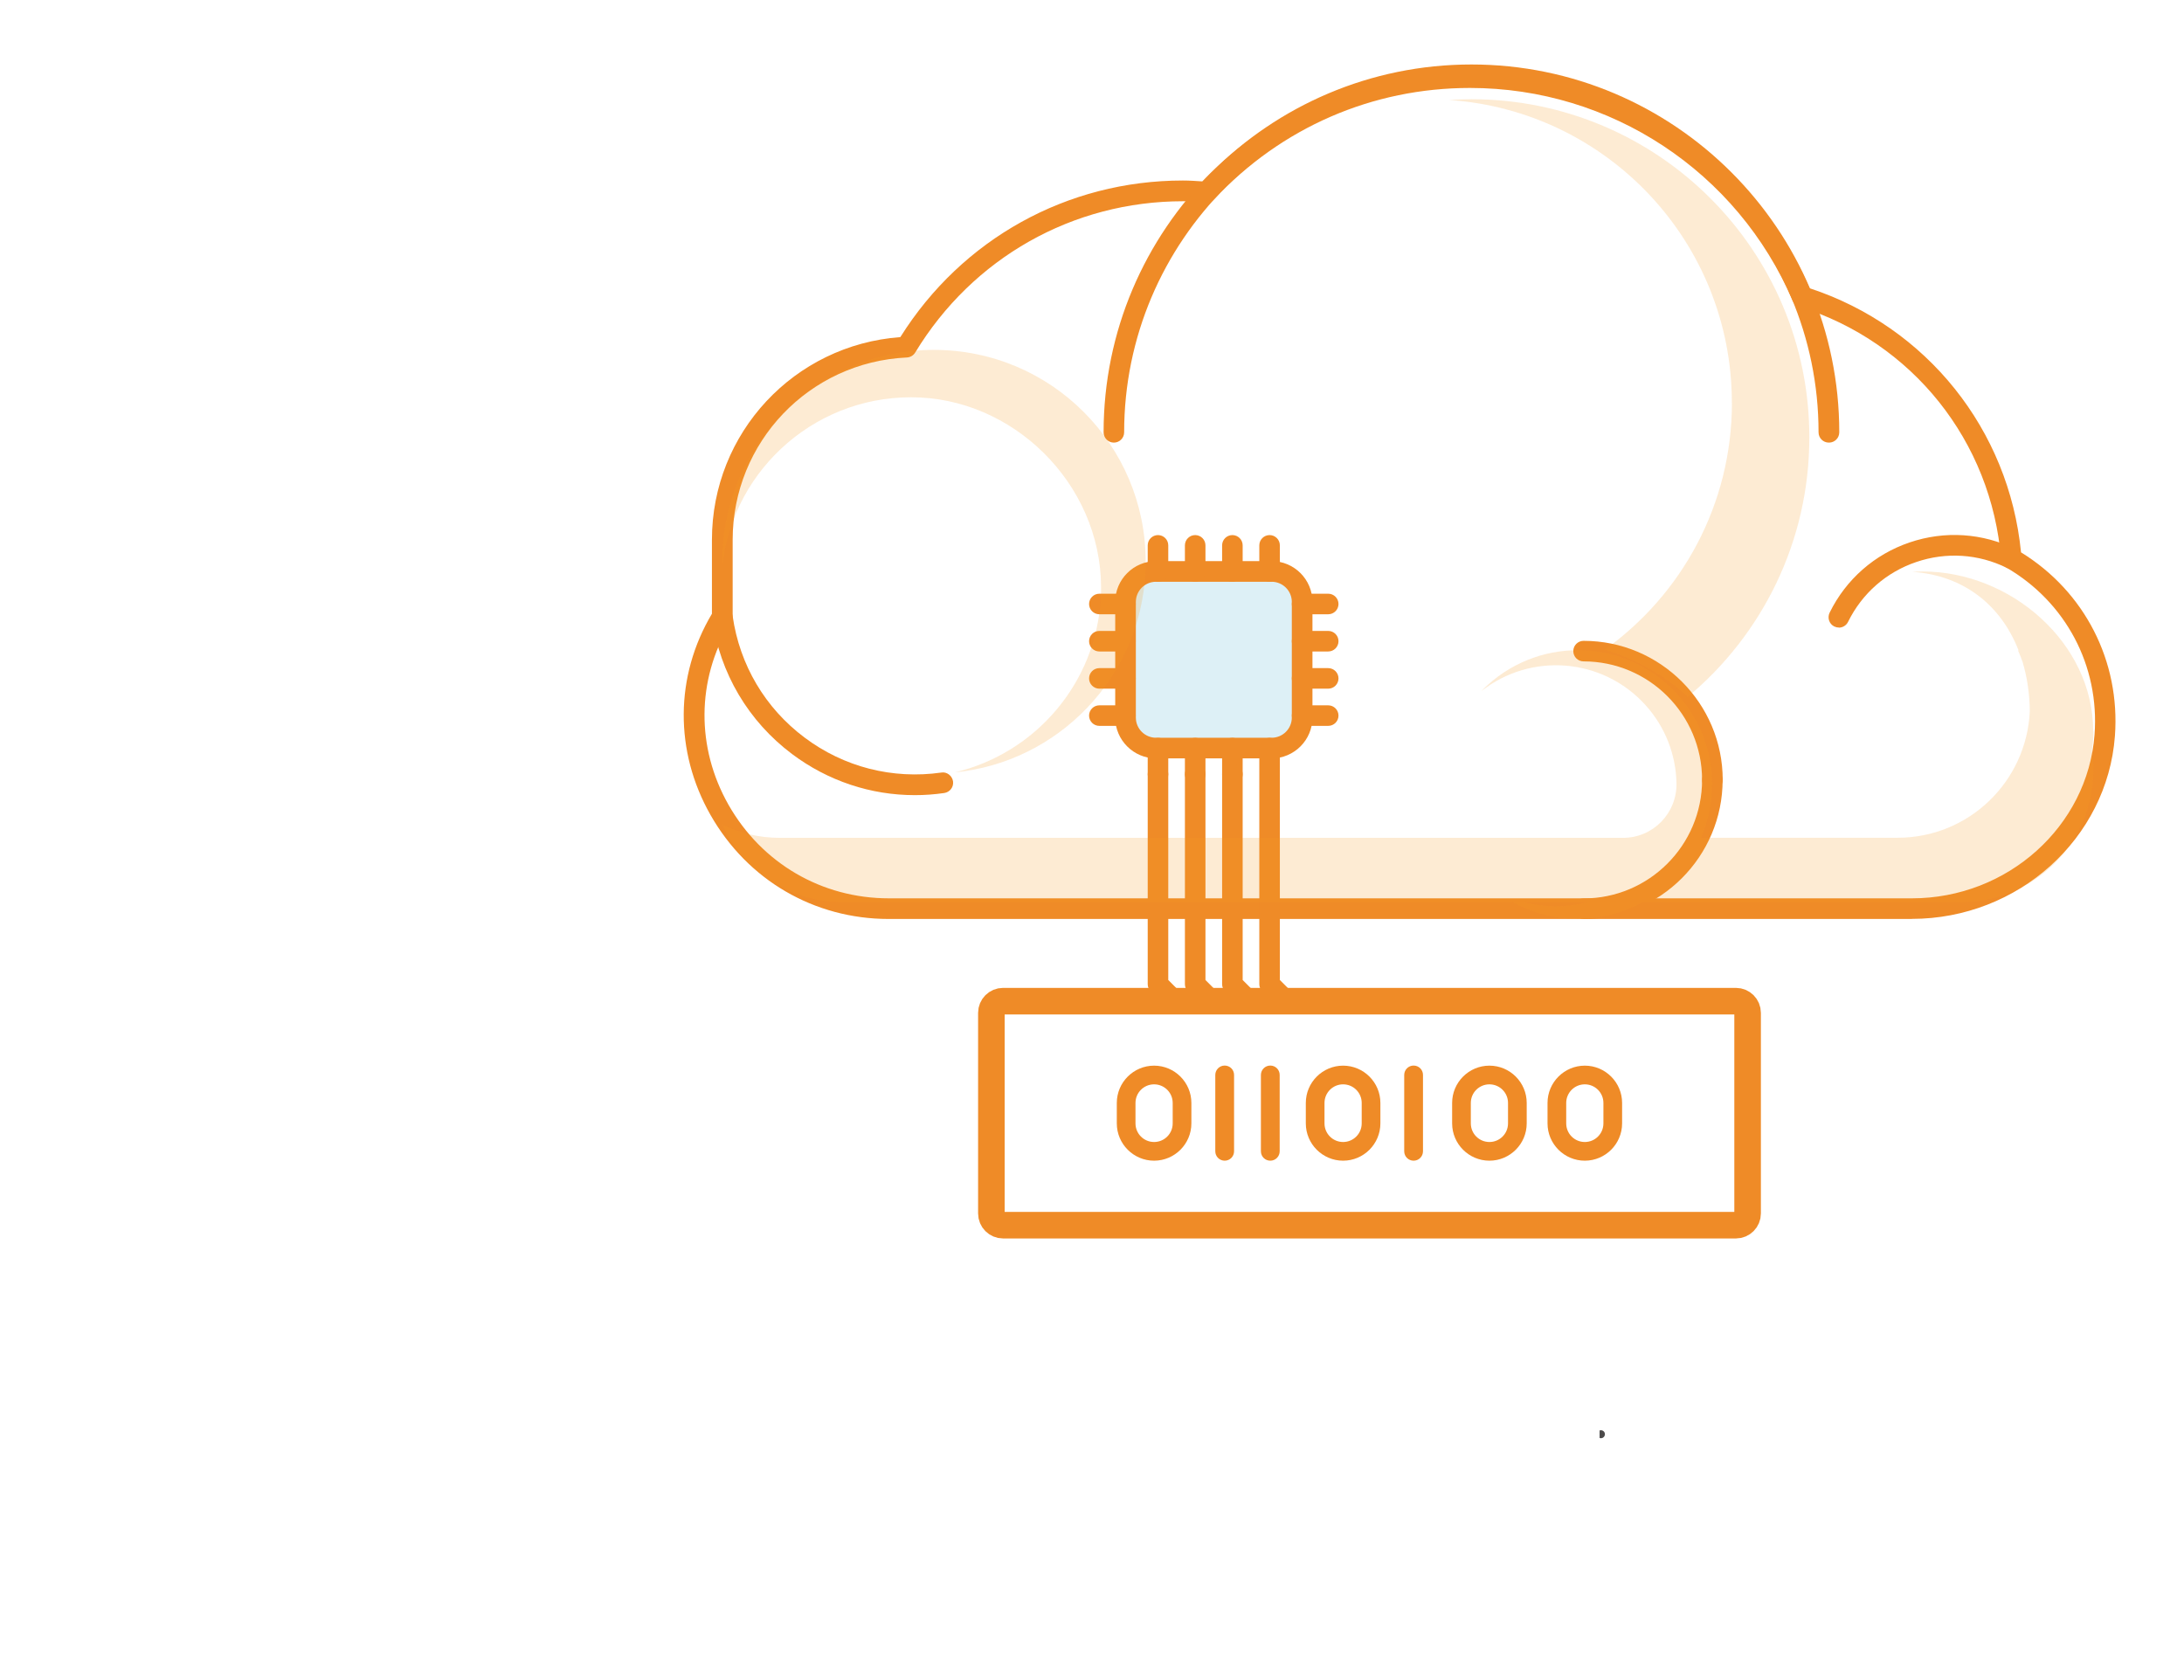
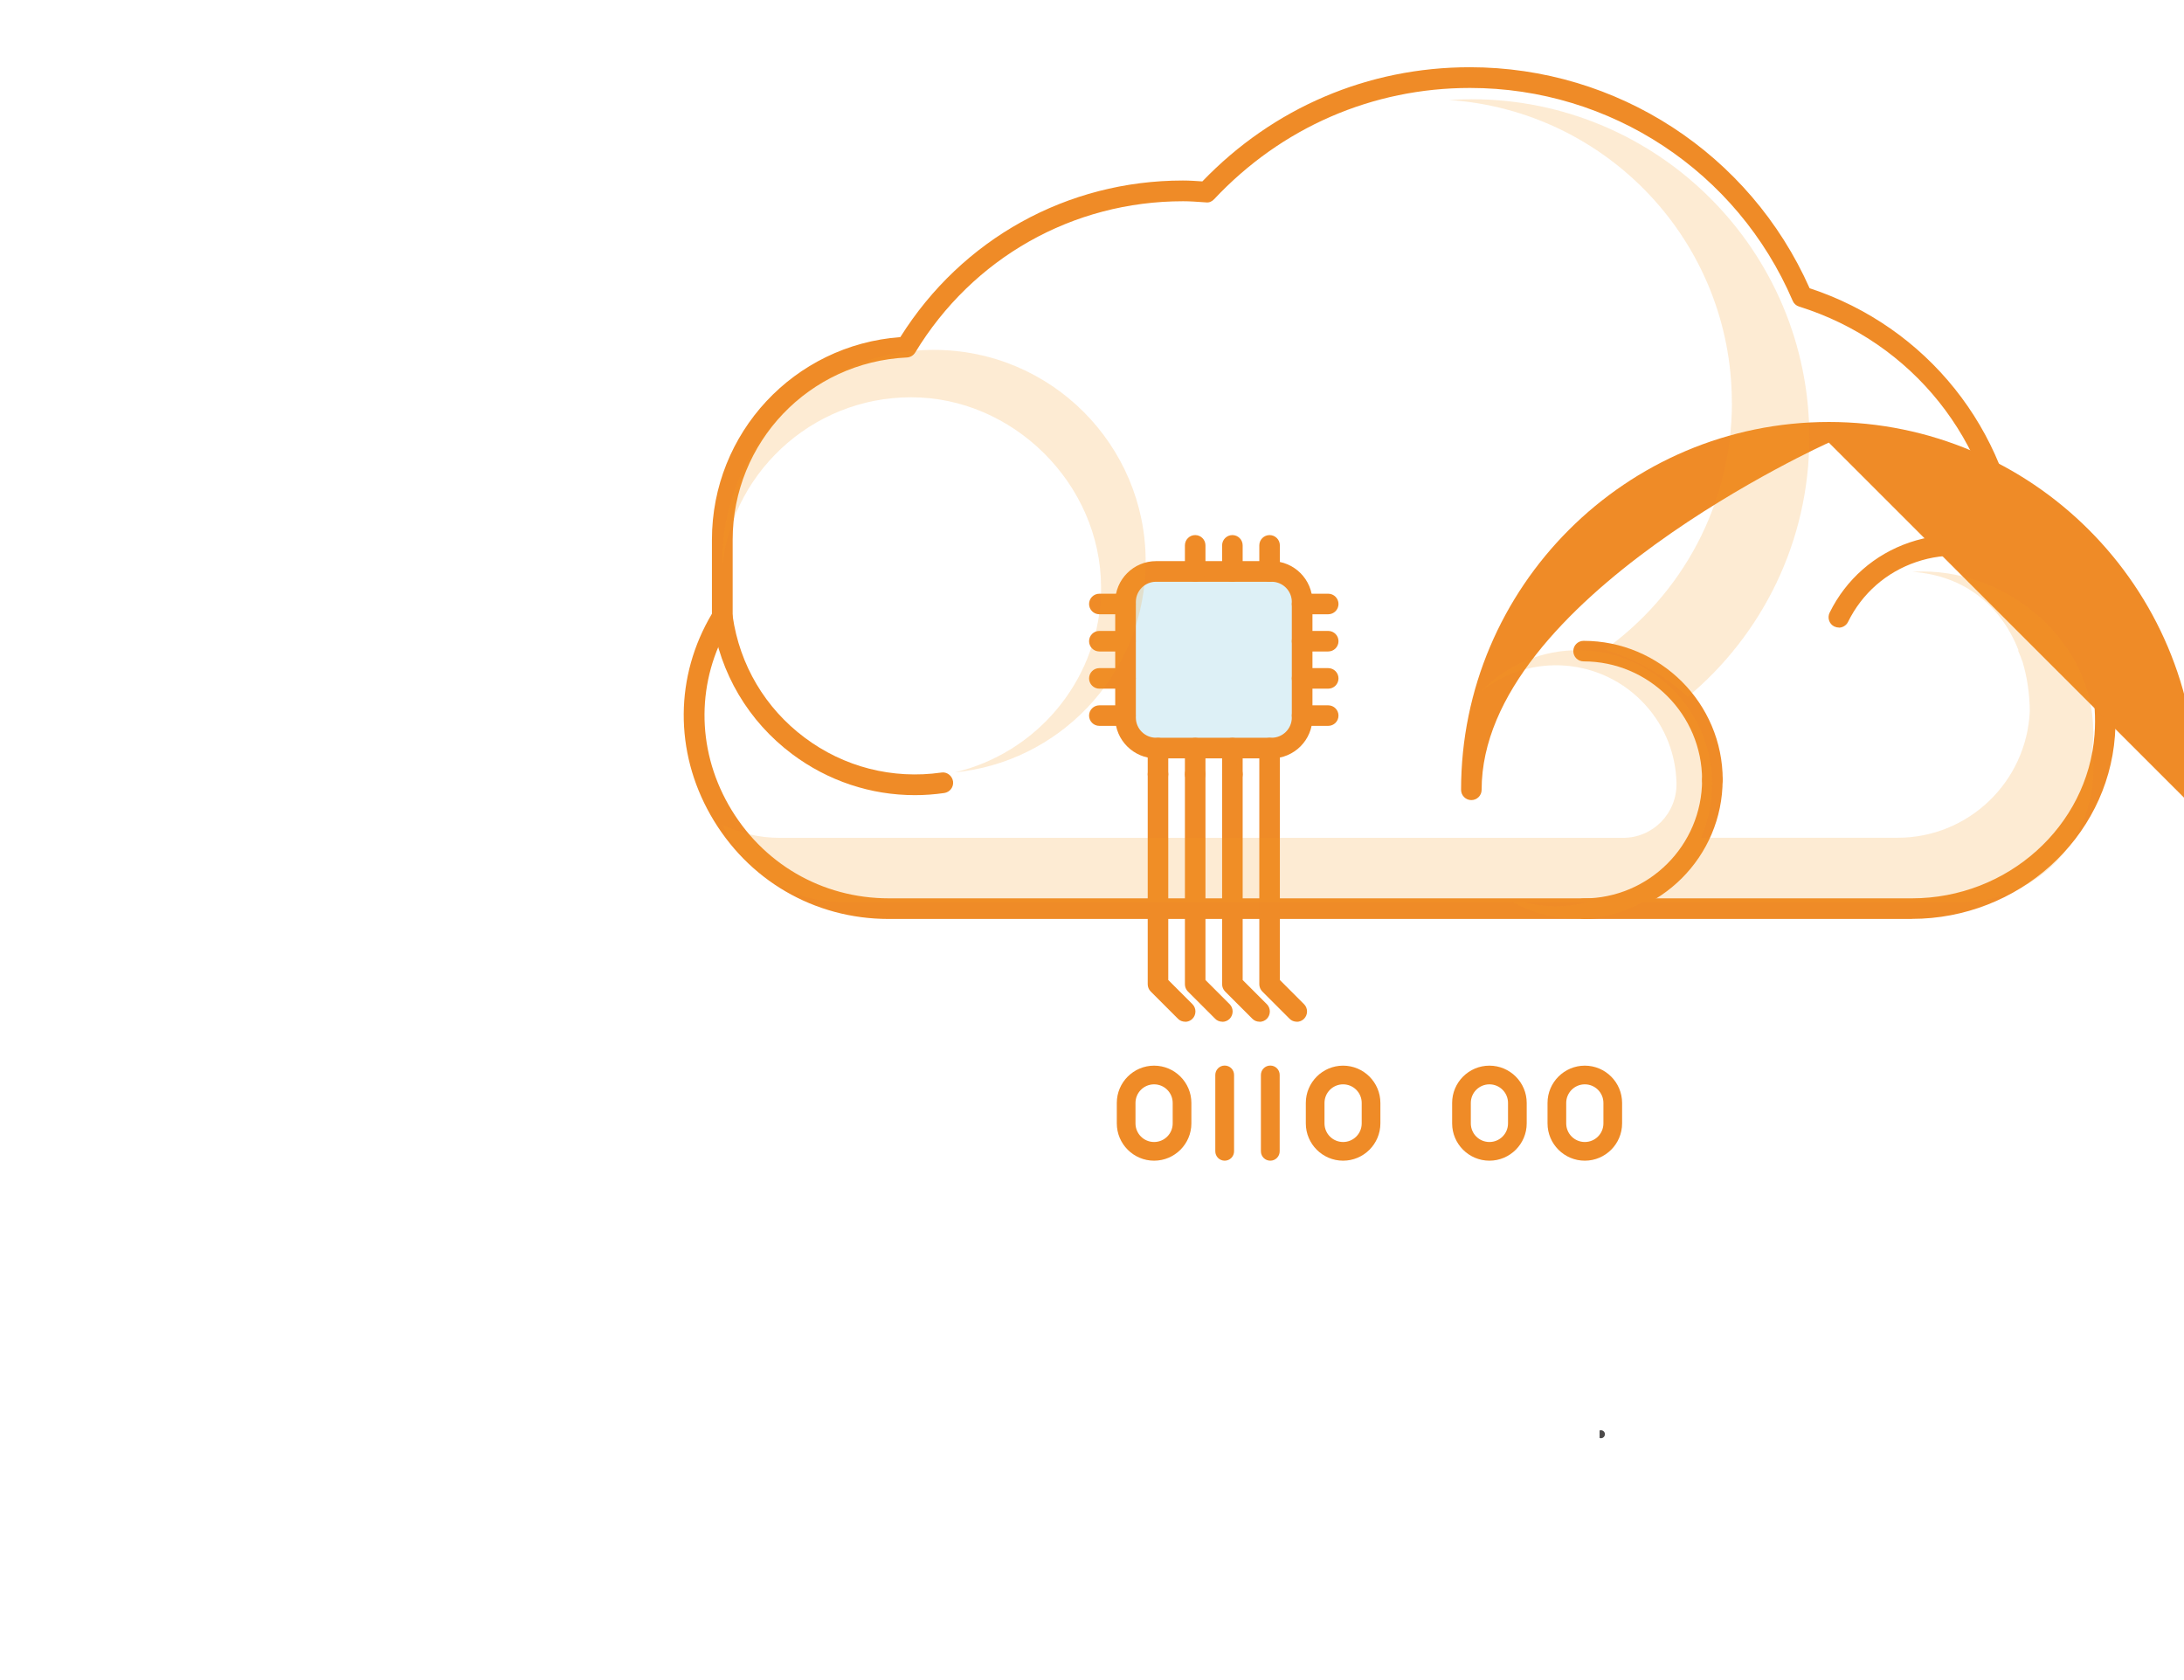
<svg xmlns="http://www.w3.org/2000/svg" id="a" viewBox="0 0 246.58 189.66">
  <defs>
    <filter id="b" filterUnits="userSpaceOnUse">
      <feGaussianBlur stdDeviation="0" />
    </filter>
    <filter id="d" filterUnits="userSpaceOnUse">
      <feGaussianBlur stdDeviation="0" />
    </filter>
  </defs>
  <circle cx="157.02" cy="89.55" r="79.55" style="fill:none; opacity:.2; stroke:#fff; stroke-linecap:round; stroke-miterlimit:10; stroke-width:20px;" />
  <line x1="180.75" y1="161.92" x2="180.75" y2="161.92" style="fill:none; stroke:#4c4a4a; stroke-linecap:round; stroke-linejoin:round; stroke-width:.9px;" />
  <path d="m114.46,169.11c-.12-.71-.22-1.37-.35-2.01h-3.42c-.12.64-.22,1.3-.34,2.01h-2.07c.55-3.46,1.66-7.36,2.97-10.5h2.31c1.3,3.11,2.4,7,2.97,10.5h-2.07Zm-.71-3.75c-.36-1.62-.79-3.18-1.35-4.92-.55,1.74-.99,3.3-1.35,4.92h2.7Z" style="fill:#fff;" />
  <path d="m123.51,164.67l2.34,4.44h-2.31l-2.03-4.27h-1.06v4.27h-1.99v-10.5h4c2.19,0,3.39,1.08,3.39,2.93,0,1.63-.81,2.74-2.34,3.13Zm-3.06-4.32v2.75h1.8c1.09,0,1.53-.36,1.53-1.37s-.44-1.38-1.53-1.38h-1.8Z" style="fill:#fff;" />
  <path d="m135.51,158.61v1.74h-2.91v8.76h-1.98v-8.76h-2.91v-1.74h7.8Z" style="fill:#fff;" />
  <path d="m144.72,160.35h-2.52v7.02h2.52v1.74h-7.02v-1.74h2.52v-7.02h-2.52v-1.74h7.02v1.74Z" style="fill:#fff;" />
  <path d="m154.61,160.35h-5.24v2.83h4.74v1.74h-4.74v4.18h-1.98v-10.5h7.21v1.74Z" style="fill:#fff;" />
  <path d="m163.92,160.35h-2.52v7.02h2.52v1.74h-7.02v-1.74h2.52v-7.02h-2.52v-1.74h7.02v1.74Z" style="fill:#fff;" />
  <path d="m172.02,162.93c0-1.92-.6-2.64-1.92-2.64-1.52,0-2.07.96-2.07,3.57s.55,3.58,2.25,3.57c1.05,0,2.12-.39,3.07-1.05v1.92c-1.08.61-2.26.96-3.38.96-2.5,0-4.02-1.89-4.02-5.07,0-3.6,1.63-5.73,4.3-5.73,2.28,0,3.83,1.67,3.83,4.47h-2.07Z" style="fill:#fff;" />
  <path d="m183.12,160.35h-2.52v7.02h2.52v1.74h-7.02v-1.74h2.52v-7.02h-2.52v-1.74h7.02v1.74Z" style="fill:#fff;" />
  <path d="m191.26,169.11c-.12-.71-.22-1.37-.34-2.01h-3.42c-.12.64-.22,1.3-.35,2.01h-2.07c.55-3.46,1.67-7.36,2.97-10.5h2.31c1.3,3.11,2.4,7,2.97,10.5h-2.07Zm-.71-3.75c-.36-1.62-.79-3.18-1.35-4.92-.55,1.74-.99,3.3-1.35,4.92h2.7Z" style="fill:#fff;" />
  <path d="m197.44,167.37h5.26v1.74h-7.26v-10.5h2v8.76Z" style="fill:#fff;" />
  <path d="m105.9,180.75h-2.52v7.02h2.52v1.74h-7.02v-1.74h2.52v-7.02h-2.52v-1.74h7.02v1.74Z" style="fill:#fff;" />
  <path d="m113.64,179.01h1.96v10.5h-2.24l-3.03-6.83v6.83h-1.96v-10.5h2.23l3.03,6.83v-6.83Z" style="fill:#fff;" />
  <path d="m125.49,179.01v1.74h-2.91v8.76h-1.98v-8.76h-2.91v-1.74h7.8Z" style="fill:#fff;" />
  <path d="m134.71,180.75h-4.81v2.45h4.32v1.74h-4.32v2.83h4.81v1.74h-6.79v-10.5h6.79v1.74Z" style="fill:#fff;" />
  <path d="m139.43,187.77h5.26v1.74h-7.26v-10.5h2v8.76Z" style="fill:#fff;" />
  <path d="m149.02,187.77h5.26v1.74h-7.26v-10.5h2v8.76Z" style="fill:#fff;" />
  <path d="m163.5,180.75h-2.52v7.02h2.52v1.74h-7.02v-1.74h2.52v-7.02h-2.52v-1.74h7.02v1.74Z" style="fill:#fff;" />
  <path d="m169.62,184h4.02v4.3c-.93.77-2.43,1.35-4.05,1.35-2.67,0-4.15-1.89-4.15-5.07,0-3.6,1.88-5.73,4.83-5.73,1.12,0,2.05.3,2.96.64v1.91c-1.08-.46-2.18-.72-3.11-.72-1.85,0-2.6.96-2.6,3.57s.57,3.58,2.31,3.57c.69-.02,1.32-.15,1.9-.38v-1.77h-2.11v-1.68Z" style="fill:#fff;" />
  <path d="m182.71,180.75h-4.81v2.45h4.32v1.74h-4.32v2.83h4.81v1.74h-6.79v-10.5h6.79v1.74Z" style="fill:#fff;" />
  <path d="m190.44,179.01h1.96v10.5h-2.24l-3.03-6.83v6.83h-1.96v-10.5h2.23l3.03,6.83v-6.83Z" style="fill:#fff;" />
  <path d="m200.4,183.33c0-1.92-.6-2.64-1.92-2.64-1.52,0-2.07.96-2.07,3.57s.55,3.58,2.25,3.57c1.05,0,2.12-.39,3.07-1.05v1.92c-1.08.61-2.26.96-3.38.96-2.5,0-4.02-1.89-4.02-5.07,0-3.6,1.63-5.73,4.3-5.73,2.28,0,3.83,1.67,3.83,4.47h-2.07Z" style="fill:#fff;" />
  <path d="m211.51,180.75h-4.81v2.45h4.32v1.74h-4.32v2.83h4.81v1.74h-6.79v-10.5h6.79v1.74Z" style="fill:#fff;" />
  <polyline points="42.66 69.12 10 95.95 43.12 121.33" style="fill:none; opacity:.2; stroke:#fff; stroke-linecap:round; stroke-linejoin:round; stroke-width:20px;" />
  <g style="fill:none; filter:url(#b);">
    <path d="m237.62,83.03c.64-8.52-3.78-16.05-10.55-19.96-1.13-13.96-10.7-25.53-23.62-29.57-6.24-14.54-20.67-24.74-37.5-24.74-11.74,0-22.29,4.99-29.73,12.93-.88-.06-1.76-.13-2.66-.13-13.25,0-24.83,7.08-31.23,17.64-11.56.54-20.78,10.06-20.78,21.75v8.65c-.06.1-.12.19-.17.29-8.58,14.42,2.18,32.7,18.96,32.7h115.52c11.19,0,20.93-8.4,21.76-19.56Z" style="fill:#fff;" />
  </g>
  <path d="m215.86,103.75h-115.52c-8.42,0-15.94-4.39-20.12-11.74-4.09-7.19-4.03-15.68.16-22.72v-.02s0-8.33,0-8.33c0-12.07,9.29-22,21.27-22.88,6.96-11.09,18.84-17.68,31.9-17.68.74,0,1.47.05,2.2.1,8-8.32,18.7-12.89,30.2-12.89,16.63,0,31.62,9.77,38.36,24.95,13.22,4.35,22.51,15.96,23.87,29.82,7.18,4.41,11.23,12.3,10.6,20.74-.86,11.57-10.93,20.64-22.93,20.64ZM133.56,22.72c-12.44,0-23.75,6.39-30.23,17.08-.2.33-.55.54-.94.56-11.03.51-19.67,9.56-19.67,20.59v8.65c0,.22-.06.42-.17.61l-.16.27c-3.75,6.31-3.8,13.93-.14,20.38,3.76,6.61,10.53,10.56,18.1,10.56h115.52c10.78,0,19.83-8.12,20.61-18.48h0c.58-7.75-3.24-14.97-9.97-18.87-.33-.19-.55-.53-.58-.91-1.08-13.36-10.03-24.56-22.81-28.55-.33-.1-.59-.34-.72-.65-6.26-14.6-20.56-24.03-36.43-24.03-11.03,0-21.29,4.46-28.89,12.56-.24.25-.54.41-.93.36-1-.07-1.78-.13-2.58-.13Z" style="fill:#ef8b27;" />
-   <path d="m206.48,49.97c-.64,0-1.16-.52-1.16-1.16,0-21.61-17.59-39.2-39.2-39.2s-39.2,17.58-39.2,39.2c0,.64-.52,1.16-1.16,1.16s-1.16-.52-1.16-1.16c0-22.9,18.63-41.53,41.53-41.53s41.53,18.63,41.53,41.53c0,.64-.52,1.16-1.16,1.16Z" style="fill:#ef8b27;" />
+   <path d="m206.48,49.97s-39.2,17.58-39.2,39.2c0,.64-.52,1.16-1.16,1.16s-1.16-.52-1.16-1.16c0-22.9,18.63-41.53,41.53-41.53s41.53,18.63,41.53,41.53c0,.64-.52,1.16-1.16,1.16Z" style="fill:#ef8b27;" />
  <path d="m103.28,89.77c-4.97,0-9.79-1.6-13.84-4.63-4.95-3.71-8.15-9.13-9.03-15.25-.09-.64.35-1.22.99-1.32.62-.11,1.22.35,1.32.99.79,5.51,3.67,10.38,8.12,13.71,4.45,3.34,9.93,4.73,15.44,3.95.61-.11,1.22.35,1.32.99.09.64-.35,1.22-.99,1.32-1.11.16-2.22.24-3.32.24Z" style="fill:#ef8b27;" />
  <path d="m178.79,103.75c-.64,0-1.16-.52-1.16-1.16s.52-1.16,1.16-1.16c7.38,0,13.38-6,13.38-13.38,0-.64.52-1.16,1.16-1.16s1.16.52,1.16,1.16c0,8.66-7.05,15.71-15.71,15.71Z" style="fill:#ef8b27;" />
  <path d="m193.33,89.21c-.64,0-1.16-.52-1.16-1.16,0-7.38-6-13.38-13.38-13.38-.64,0-1.16-.52-1.16-1.16s.52-1.16,1.16-1.16c8.66,0,15.71,7.05,15.71,15.7,0,.64-.52,1.16-1.16,1.16Z" style="fill:#ef8b27;" />
  <path d="m207.62,70.85c-.17,0-.35-.04-.52-.12-.58-.28-.81-.98-.53-1.56,1.85-3.76,5.06-6.58,9.03-7.93,3.98-1.35,8.23-1.07,12,.78.58.28.81.98.53,1.56-.28.58-.98.82-1.56.53-3.21-1.58-6.84-1.81-10.22-.66-3.39,1.15-6.12,3.55-7.7,6.76-.2.41-.62.65-1.04.65Z" style="fill:#ef8b27;" />
  <rect x="127.07" y="64.52" width="19.94" height="19.94" rx="2.08" ry="2.08" style="fill:#ddf0f6;" />
  <path d="m143.57,85.62h-13.05c-2.54,0-4.61-2.07-4.61-4.61v-13.05c0-2.54,2.07-4.61,4.61-4.61h13.05c2.54,0,4.61,2.07,4.61,4.61v13.05c0,2.54-2.07,4.61-4.61,4.61Zm-13.05-19.94c-1.26,0-2.28,1.02-2.28,2.28v13.05c0,1.26,1.02,2.28,2.28,2.28h13.05c1.26,0,2.28-1.02,2.28-2.28v-13.05c0-1.26-1.02-2.28-2.28-2.28h-13.05Z" style="fill:#ef8b27;" />
  <path d="m149.96,69.35h-2.95c-.64,0-1.16-.52-1.16-1.16s.52-1.16,1.16-1.16h2.95c.64,0,1.16.52,1.16,1.16s-.52,1.16-1.16,1.16Z" style="fill:#ef8b27;" />
  <path d="m149.96,73.55h-2.95c-.64,0-1.16-.52-1.16-1.16s.52-1.16,1.16-1.16h2.95c.64,0,1.16.52,1.16,1.16s-.52,1.16-1.16,1.16Z" style="fill:#ef8b27;" />
  <path d="m149.96,77.75h-2.95c-.64,0-1.16-.52-1.16-1.16s.52-1.16,1.16-1.16h2.95c.64,0,1.16.52,1.16,1.16s-.52,1.16-1.16,1.16Z" style="fill:#ef8b27;" />
  <path d="m149.96,81.95h-2.95c-.64,0-1.16-.52-1.16-1.16s.52-1.16,1.16-1.16h2.95c.64,0,1.16.52,1.16,1.16s-.52,1.16-1.16,1.16Z" style="fill:#ef8b27;" />
  <path d="m127.07,69.35h-2.95c-.64,0-1.16-.52-1.16-1.16s.52-1.16,1.16-1.16h2.95c.64,0,1.16.52,1.16,1.16s-.52,1.16-1.16,1.16Z" style="fill:#ef8b27;" />
  <path d="m127.07,73.55h-2.95c-.64,0-1.16-.52-1.16-1.16s.52-1.16,1.16-1.16h2.95c.64,0,1.16.52,1.16,1.16s-.52,1.16-1.16,1.16Z" style="fill:#ef8b27;" />
  <path d="m127.07,77.75h-2.95c-.64,0-1.16-.52-1.16-1.16s.52-1.16,1.16-1.16h2.95c.64,0,1.16.52,1.16,1.16s-.52,1.16-1.16,1.16Z" style="fill:#ef8b27;" />
  <path d="m127.07,81.95h-2.95c-.64,0-1.16-.52-1.16-1.16s.52-1.16,1.16-1.16h2.95c.64,0,1.16.52,1.16,1.16s-.52,1.16-1.16,1.16Z" style="fill:#ef8b27;" />
-   <path d="m130.74,65.68c-.64,0-1.16-.52-1.16-1.16v-2.95c0-.64.52-1.16,1.16-1.16s1.16.52,1.16,1.16v2.95c0,.64-.52,1.16-1.16,1.16Z" style="fill:#ef8b27;" />
  <path d="m134.94,65.68c-.64,0-1.16-.52-1.16-1.16v-2.95c0-.64.52-1.16,1.16-1.16s1.16.52,1.16,1.16v2.95c0,.64-.52,1.16-1.16,1.16Z" style="fill:#ef8b27;" />
  <path d="m139.14,65.68c-.64,0-1.16-.52-1.16-1.16v-2.95c0-.64.52-1.16,1.16-1.16s1.16.52,1.16,1.16v2.95c0,.64-.52,1.16-1.16,1.16Z" style="fill:#ef8b27;" />
  <path d="m143.34,65.68c-.64,0-1.16-.52-1.16-1.16v-2.95c0-.64.52-1.16,1.16-1.16s1.16.52,1.16,1.16v2.95c0,.64-.52,1.16-1.16,1.16Z" style="fill:#ef8b27;" />
  <path d="m130.74,88.57c-.64,0-1.16-.52-1.16-1.16v-2.95c0-.64.52-1.16,1.16-1.16s1.16.52,1.16,1.16v2.95c0,.64-.52,1.16-1.16,1.16Z" style="fill:#ef8b27;" />
  <path d="m134.94,88.57c-.64,0-1.16-.52-1.16-1.16v-2.95c0-.64.52-1.16,1.16-1.16s1.16.52,1.16,1.16v2.95c0,.64-.52,1.16-1.16,1.16Z" style="fill:#ef8b27;" />
  <path d="m139.14,88.57c-.64,0-1.16-.52-1.16-1.16v-2.95c0-.64.52-1.16,1.16-1.16s1.16.52,1.16,1.16v2.95c0,.64-.52,1.16-1.16,1.16Z" style="fill:#ef8b27;" />
  <path d="m146.41,115.35c-.3,0-.6-.11-.82-.34l-3.07-3.07c-.22-.22-.34-.52-.34-.82v-26.66c0-.64.52-1.16,1.16-1.16s1.16.52,1.16,1.16v26.18l2.73,2.73c.45.45.45,1.19,0,1.65-.23.23-.53.34-.82.34Z" style="fill:#ef8b27;" />
  <path d="m142.21,115.35c-.3,0-.6-.11-.82-.34l-3.07-3.07c-.22-.22-.34-.52-.34-.82v-23.71c0-.64.52-1.16,1.16-1.16s1.16.52,1.16,1.16v23.23l2.73,2.73c.45.45.45,1.19,0,1.65-.23.23-.53.34-.82.34Z" style="fill:#ef8b27;" />
  <path d="m138.01,115.35c-.3,0-.6-.11-.82-.34l-3.07-3.07c-.22-.22-.34-.52-.34-.82v-23.71c0-.64.52-1.16,1.16-1.16s1.16.52,1.16,1.16v23.23l2.73,2.73c.45.45.45,1.19,0,1.65-.23.23-.53.34-.82.34Z" style="fill:#ef8b27;" />
  <path d="m133.81,115.35c-.3,0-.6-.11-.82-.34l-3.07-3.07c-.22-.22-.34-.52-.34-.82v-23.71c0-.64.52-1.16,1.16-1.16s1.16.52,1.16,1.16v23.23l2.73,2.73c.45.45.45,1.19,0,1.65-.23.23-.53.34-.82.34Z" style="fill:#ef8b27;" />
  <g style="fill:none; filter:url(#d);">
-     <path d="m195.99,138.32h-82.74c-.73,0-1.32-.59-1.32-1.32v-22.65c0-.73.59-1.32,1.32-1.32h82.74c.73,0,1.32.59,1.32,1.32v22.65c0,.73-.59,1.32-1.32,1.32Z" style="fill:#fff; stroke:#ef8b27; stroke-miterlimit:10; stroke-width:3px;" />
-   </g>
+     </g>
  <path d="m130.3,131.04c-2.32,0-4.21-1.89-4.21-4.21v-2.31c0-2.32,1.89-4.21,4.21-4.21s4.21,1.89,4.21,4.21v2.31c0,2.32-1.89,4.21-4.21,4.21Zm0-8.62c-1.16,0-2.1.94-2.1,2.1v2.31c0,1.16.94,2.1,2.1,2.1s2.1-.94,2.1-2.1v-2.31c0-1.16-.94-2.1-2.1-2.1Z" style="fill:#ef8b27;" />
  <path d="m143.42,131.04c-.58,0-1.06-.47-1.06-1.06v-8.62c0-.58.47-1.06,1.06-1.06s1.06.47,1.06,1.06v8.62c0,.58-.47,1.06-1.06,1.06Z" style="fill:#ef8b27;" />
  <path d="m138.27,131.04c-.58,0-1.06-.47-1.06-1.06v-8.62c0-.58.47-1.06,1.06-1.06s1.06.47,1.06,1.06v8.62c0,.58-.47,1.06-1.06,1.06Z" style="fill:#ef8b27;" />
  <path d="m151.64,131.04c-2.32,0-4.21-1.89-4.21-4.21v-2.31c0-2.32,1.89-4.21,4.21-4.21s4.21,1.89,4.21,4.21v2.31c0,2.32-1.89,4.21-4.21,4.21Zm0-8.62c-1.16,0-2.1.94-2.1,2.1v2.31c0,1.16.94,2.1,2.1,2.1s2.1-.94,2.1-2.1v-2.31c0-1.16-.94-2.1-2.1-2.1Z" style="fill:#ef8b27;" />
  <path d="m168.16,131.04c-2.32,0-4.21-1.89-4.21-4.21v-2.31c0-2.32,1.89-4.21,4.21-4.21s4.21,1.89,4.21,4.21v2.31c0,2.32-1.89,4.21-4.21,4.21Zm0-8.62c-1.16,0-2.1.94-2.1,2.1v2.31c0,1.16.94,2.1,2.1,2.1s2.1-.94,2.1-2.1v-2.31c0-1.16-.94-2.1-2.1-2.1Z" style="fill:#ef8b27;" />
  <path d="m178.93,131.04c-2.32,0-4.21-1.89-4.21-4.21v-2.31c0-2.32,1.89-4.21,4.21-4.21s4.21,1.89,4.21,4.21v2.31c0,2.32-1.89,4.21-4.21,4.21Zm0-8.62c-1.16,0-2.1.94-2.1,2.1v2.31c0,1.16.94,2.1,2.1,2.1s2.1-.94,2.1-2.1v-2.31c0-1.16-.94-2.1-2.1-2.1Z" style="fill:#ef8b27;" />
-   <path d="m159.6,131.04c-.58,0-1.06-.47-1.06-1.06v-8.62c0-.58.47-1.06,1.06-1.06s1.06.47,1.06,1.06v8.62c0,.58-.47,1.06-1.06,1.06Z" style="fill:#ef8b27;" />
  <path d="m81.57,62.23c-.03.52-.03,1.04-.02,1.56,1.31-11.11,11.02-19.47,22.36-18.91s20.96,10.65,20.38,22.49c-.48,9.77-7.43,17.69-16.49,19.83,11.6-1.13,20.93-10.62,21.52-22.62.65-13.19-9.52-24.4-22.7-25.05-13.19-.65-24.4,9.52-25.05,22.7Z" style="fill:#f59c26; opacity:.2;" />
  <path d="m195.54,45.47c0,11.5-5.67,21.67-14.36,27.88,3.54,1.06,6.73,2.89,9.39,5.31,8.38-7,13.71-17.52,13.71-29.29,0-21.08-17.09-38.17-38.17-38.17-.84,0-1.66.04-2.49.09,17.83,1.21,31.91,16.04,31.91,34.17Z" style="fill:#f59c26; opacity:.2;" />
  <path d="m236.33,82.56c0-9.96-9.29-18.04-19.26-18.04-.4,0-.79.02-1.17.04,5.92.4,10.07,3.88,12.01,8.89-.03-.01-.05-.03-.08-.04.19.42.36.86.52,1.3.52,1.73.8,3.6.82,5.57-.35,7.95-6.88,14.3-14.92,14.3h-22.2c2.28-5.29,1.45-11.64-2.67-16.19-5.62-6.21-15.21-6.68-21.42-1.05-.25.22-.48.45-.71.69,5.57-4.4,13.67-3.79,18.51,1.55,2.29,2.52,3.45,5.67,3.52,8.83.07,3.39-2.64,6.18-6.02,6.18h-95.25c-2.31,0-4.5-.54-6.45-1.48,2.36,5.15,7.55,8.74,13.59,8.74h75.64c4.52,2.51,10.09,2.53,14.67,0h35.93c8.26,0,14.96-6.7,14.96-14.96h0c0-.74-.05-1.47-.16-2.18.1-.7.16-1.42.16-2.14Zm-64.24,19.28h7.17c-2.35.64-4.83.64-7.17,0Z" style="fill:#f59c26; opacity:.2;" />
</svg>